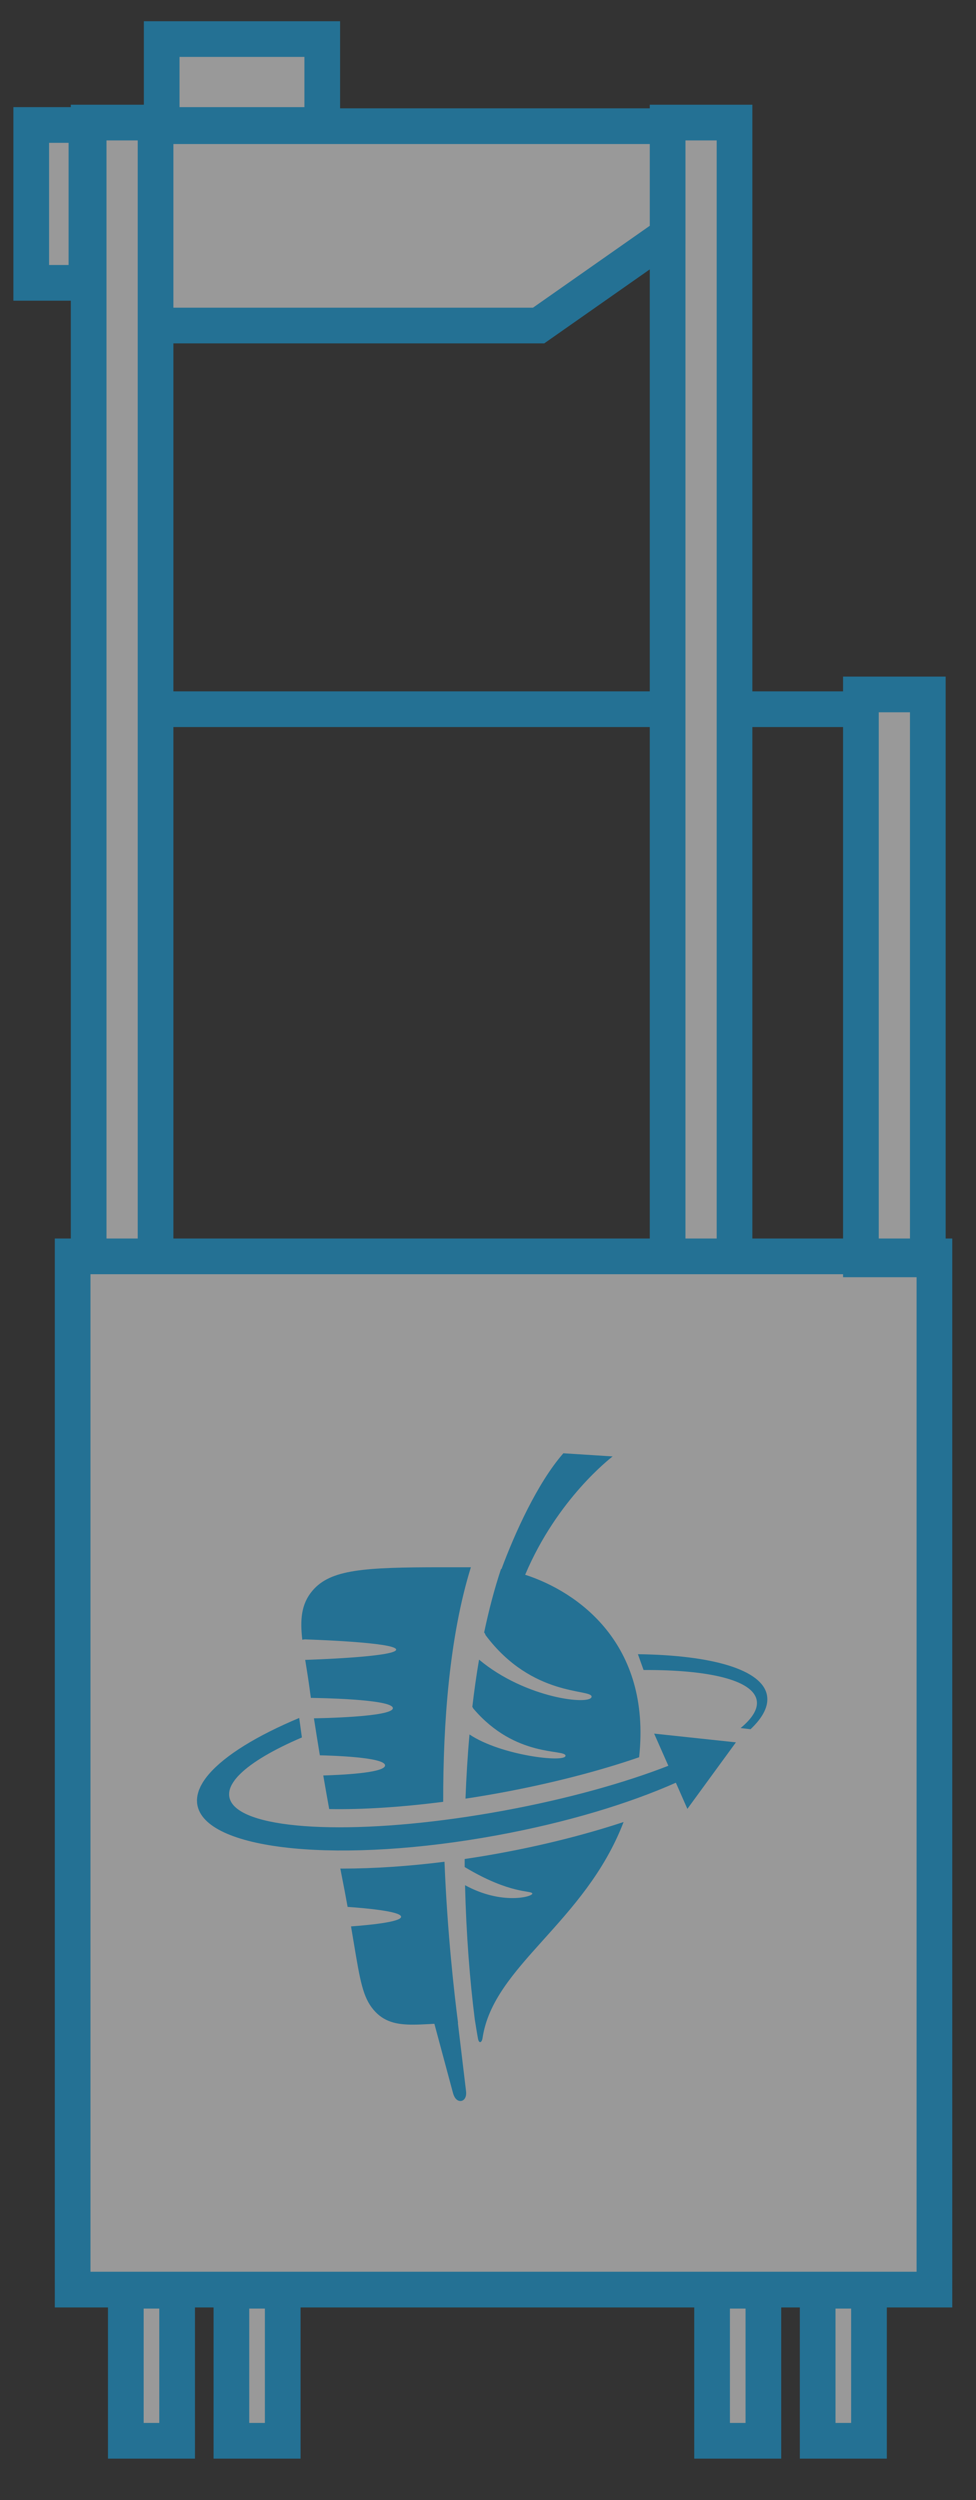
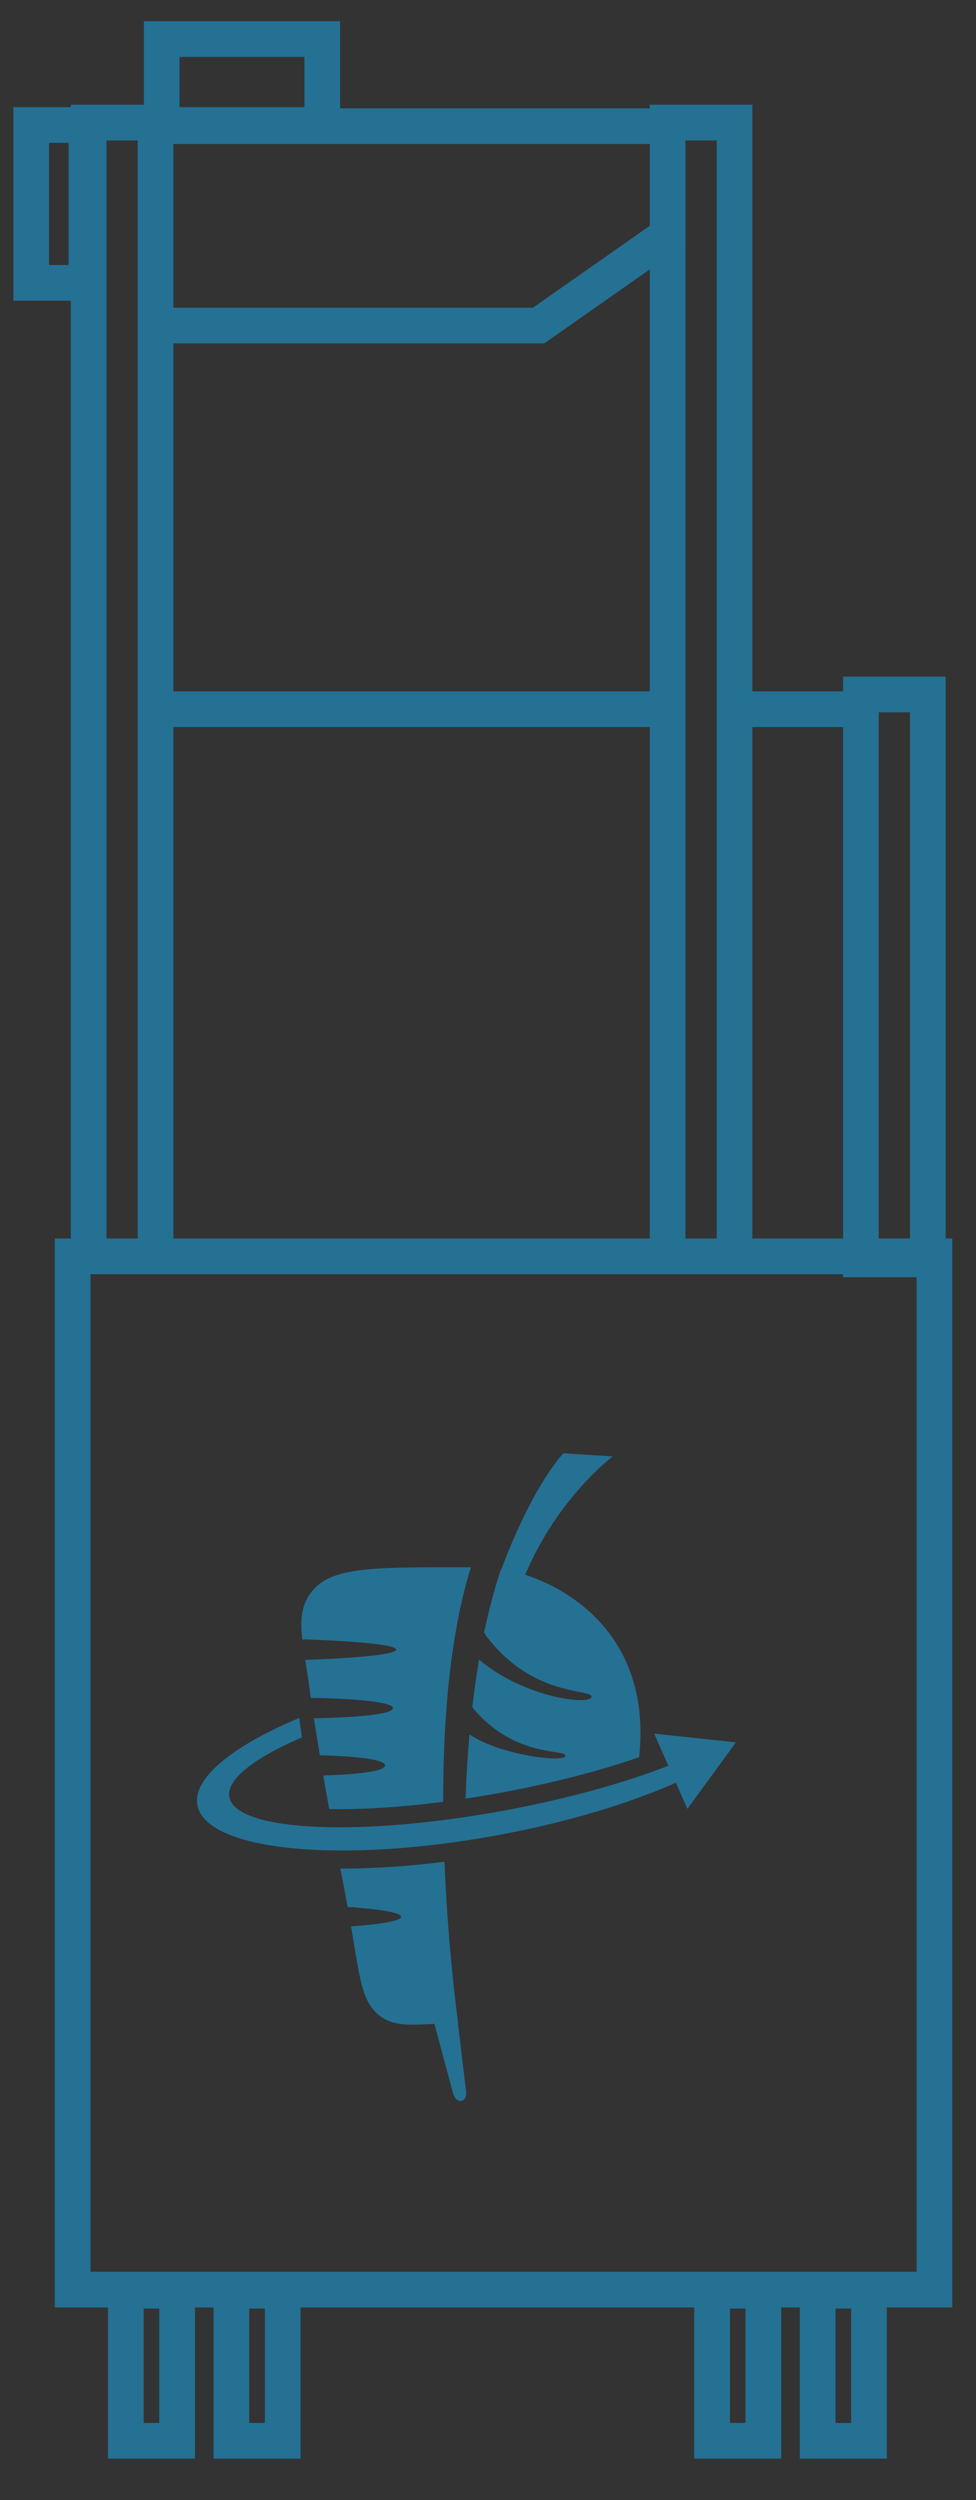
<svg xmlns="http://www.w3.org/2000/svg" version="1.1" id="Ebene_1" x="0px" y="0px" width="125px" height="320px" viewBox="0 0 125 320" enable-background="new 0 0 125 320" xml:space="preserve">
  <rect x="0" y="0" width="125" height="320" fill="#333333" stroke="none" />
  <g opacity="0.5">
    <g>
-       <path fill="#FFFFFF" d="M22.686,312.421h-6.571v-19.209h6.571V312.421z M36.21,312.421h-6.572v-19.209h6.572V312.421z     M97.769,312.421h-6.57v-19.209h6.57V312.421z M111.294,312.421h-6.572v-19.209h6.572V312.421z M41.272,5H20.708v10.997h20.564V5z     M11.069,36.205H4V15.997h7.069V36.205z M85.505,16.153H19.923V41.67h49.056l16.526-11.581V16.153z M20.875,90.777h63.979     M95.953,90.777h12.955 M118.828,88.887h-8.569v72.31h8.569V88.887z M19.923,15.687h-8.569v145.128h8.569V15.687z M94.073,15.687    h-8.569v145.128h8.569V15.687z M119.675,293.07H9.303V160.816h110.372V293.07z" />
-     </g>
+       </g>
  </g>
  <path fill="none" stroke="#247194" stroke-width="4.57" stroke-miterlimit="10" d="M22.686,312.421h-6.571v-19.209h6.571V312.421z   M36.21,312.421h-6.572v-19.209h6.572V312.421z M97.769,312.421h-6.57v-19.209h6.57V312.421z M111.294,312.421h-6.572v-19.209h6.572  V312.421z M41.272,5H20.708v10.997h20.564V5z M11.069,36.205H4V15.997h7.069V36.205z M85.505,16.153H19.923V41.67h49.056  l16.526-11.581V16.153z M20.875,90.777h63.979 M95.953,90.777h12.955 M118.828,88.887h-8.569v72.31h8.569V88.887z M19.923,15.687  h-8.569v145.128h8.569V15.687z M94.073,15.687h-8.569v145.128h8.569V15.687z M119.675,293.07H9.303V160.816h110.372V293.07z" />
-   <path fill="#247194" d="M64.183,237.177c-1.568,0.292-3.125,0.548-4.67,0.775v1.027c0.035,0.017,0.063,0.034,0.093,0.058  c5.778,3.452,8.466,2.915,8.571,3.329c0.093,0.409-3.918,1.516-8.618-1.062c0.152,6.31,0.618,12.228,1.248,17.173  c0.239,1.538,0.397,2.401,0.397,2.401c0.127,0.781,0.513,0.594,0.6-0.022c1.388-9.266,13.096-14.724,18.063-27.639  C75.092,234.792,69.763,236.146,64.183,237.177" />
  <path fill="#247194" d="M38.934,209.851c0.135-0.018,0.274-0.013,0.396,0c0,0,11.406,0.355,11.406,1.3  c0,0.951-11.406,1.306-11.406,1.306c-0.08,0.007-0.162,0.012-0.243,0.007c0.017,0.116,0.034,0.238,0.058,0.355  c0.152,0.951,0.327,2.029,0.49,3.201c0.052,0.426,0.115,0.868,0.181,1.317c0.128-0.012,0.257-0.012,0.373,0  c0,0,10.128,0.122,10.128,1.307c0,1.153-9.726,1.294-10.111,1.3c0.234,1.516,0.49,3.107,0.759,4.735  c1.276,0.028,8.35,0.221,8.35,1.294c0,0.99-5.935,1.229-7.912,1.288c0.245,1.439,0.501,2.887,0.758,4.298  c4.21,0.081,9.247-0.239,14.601-0.928c-0.018-10.204,0.81-21.207,3.545-30.022h-0.729h-3.009c-9.947,0-14.232,0.269-16.547,2.992  c-1.463,1.72-1.597,3.742-1.306,6.291C38.782,209.874,38.858,209.856,38.934,209.851" />
  <path fill="#247194" d="M72.427,224.734c0.013,0.922-8.256-0.011-12.297-2.723c-0.245,2.723-0.408,5.476-0.513,8.216  c1.516-0.228,3.032-0.483,4.565-0.764c6.461-1.196,12.576-2.776,17.673-4.536c1.58-14.6-7.912-21.195-14.595-23.358  c4.135-9.778,11.009-14.979,11.201-15.147l-6.309-0.403c-3.324,3.796-6.233,10.257-7.924,14.816c-0.018,0-0.034,0-0.059-0.006  c-0.851,2.548-1.562,5.276-2.163,8.128c0.087,0.094,0.146,0.204,0.182,0.339c5.999,8.011,13.62,6.845,13.579,7.882  c-0.053,1.12-8.413,0.27-14.413-4.746c-0.339,1.983-0.624,4.006-0.863,6.064c0.058,0.053,0.099,0.117,0.128,0.198  C66.036,225.073,72.415,223.837,72.427,224.734" />
  <path fill="#247194" d="M58.641,258.922h0.022c-0.478-3.702-1.369-11.445-1.736-20.617c-4.601,0.577-9.037,0.874-13.09,0.874  c-0.081,0-0.169,0-0.251-0.005c0.041,0.215,0.082,0.42,0.122,0.63c0.314,1.568,0.577,2.985,0.811,4.279  c1.954,0.134,6.851,0.542,6.851,1.265c0,0.677-4.25,1.074-6.413,1.231c0.135,0.78,0.257,1.51,0.367,2.186  c0.787,4.717,1.149,6.869,2.502,8.472c1.335,1.593,3.009,1.918,5.037,1.918c0.676,0,1.4-0.033,2.163-0.074  c0.192-0.013,0.397-0.023,0.607-0.036l2.401,8.927c0.21,0.7,0.612,1.021,1.056,0.945c0.432-0.088,0.682-0.583,0.6-1.23  L58.641,258.922z" />
-   <path fill="#247194" d="M98.23,216.997c-0.606-3.307-7.078-5.137-16.53-5.26l0.724,2.023c8.366-0.04,14.012,1.289,14.489,3.872  c0.204,1.09-0.542,2.302-2.063,3.562l1.276,0.146C97.719,219.837,98.481,218.354,98.23,216.997" />
  <path fill="#247194" d="M85.598,226.019c-5.609,2.188-12.903,4.233-20.997,5.727c-16.809,3.102-31.281,2.78-34.564-0.531  c-0.041-0.04-0.074-0.081-0.116-0.122c-0.005-0.006-0.017-0.018-0.022-0.03c-0.029-0.04-0.071-0.081-0.1-0.115  c-0.006-0.013-0.012-0.023-0.018-0.029c-0.058-0.07-0.099-0.141-0.146-0.216c-0.011-0.018-0.023-0.041-0.035-0.059  c-0.019-0.029-0.029-0.059-0.041-0.082c-0.017-0.035-0.035-0.069-0.046-0.099c-0.012-0.023-0.024-0.047-0.035-0.076  c-0.012-0.035-0.023-0.076-0.042-0.122c-0.005-0.012-0.011-0.035-0.017-0.053c-0.018-0.064-0.034-0.122-0.04-0.187  c-0.007-0.006-0.007-0.018-0.007-0.023c-0.012-0.059-0.018-0.11-0.023-0.169v-0.076c-0.006-0.04-0.006-0.081-0.006-0.122  c0-0.029,0-0.053,0.006-0.081c0-0.041,0-0.076,0.006-0.117c0.006-0.028,0.006-0.059,0.012-0.087  c0.013-0.042,0.013-0.077,0.019-0.117c0.011-0.028,0.017-0.058,0.022-0.093c0.018-0.059,0.028-0.117,0.053-0.181  c0.012-0.035,0.028-0.076,0.041-0.117c0.012-0.029,0.022-0.058,0.035-0.087c0.017-0.035,0.034-0.076,0.052-0.123  c0.012-0.023,0.023-0.046,0.036-0.076c0.021-0.046,0.046-0.087,0.068-0.134c0.012-0.017,0.024-0.04,0.035-0.058  c0.099-0.176,0.216-0.345,0.344-0.52v-0.006c0.047-0.058,0.088-0.116,0.141-0.169c0.006-0.012,0.018-0.023,0.023-0.035  c0.053-0.058,0.094-0.111,0.146-0.169c0.011-0.012,0.022-0.023,0.029-0.035c0.109-0.116,0.227-0.245,0.354-0.362h-0.005  c1.545-1.521,4.279-3.123,7.905-4.676l-0.344-2.495c-5.411,2.269-9.47,4.764-11.545,7.171c-0.035,0.041-0.063,0.076-0.099,0.117  c-0.059,0.07-0.117,0.141-0.175,0.21c-0.053,0.07-0.105,0.135-0.152,0.204c-0.04,0.053-0.081,0.105-0.116,0.157  c-0.035,0.047-0.069,0.1-0.104,0.152s-0.07,0.104-0.105,0.157c-0.041,0.059-0.075,0.122-0.11,0.187  c-0.041,0.064-0.081,0.134-0.116,0.204c-0.036,0.063-0.071,0.122-0.101,0.181c-0.017,0.053-0.046,0.099-0.063,0.146  c-0.029,0.058-0.052,0.115-0.076,0.175c-0.017,0.04-0.034,0.081-0.058,0.128c-0.035,0.093-0.07,0.186-0.094,0.28  c-0.018,0.034-0.022,0.069-0.028,0.104c-0.024,0.064-0.041,0.134-0.054,0.198c-0.011,0.041-0.017,0.076-0.028,0.117  c-0.013,0.068-0.024,0.14-0.035,0.215c-0.006,0.029-0.006,0.053-0.011,0.082c-0.013,0.099-0.019,0.191-0.024,0.285v0.094  c0,0.07,0.006,0.14,0.012,0.21v0.093c0.013,0.094,0.023,0.188,0.041,0.274v0.018c0.012,0.052,0.029,0.104,0.035,0.157  c1.364,5.72,18.46,7.376,38.447,3.685c8.834-1.626,16.763-4.028,22.798-6.711l1.475,3.348l6.217-8.514l-10.473-1.118L85.598,226.019  z" />
</svg>